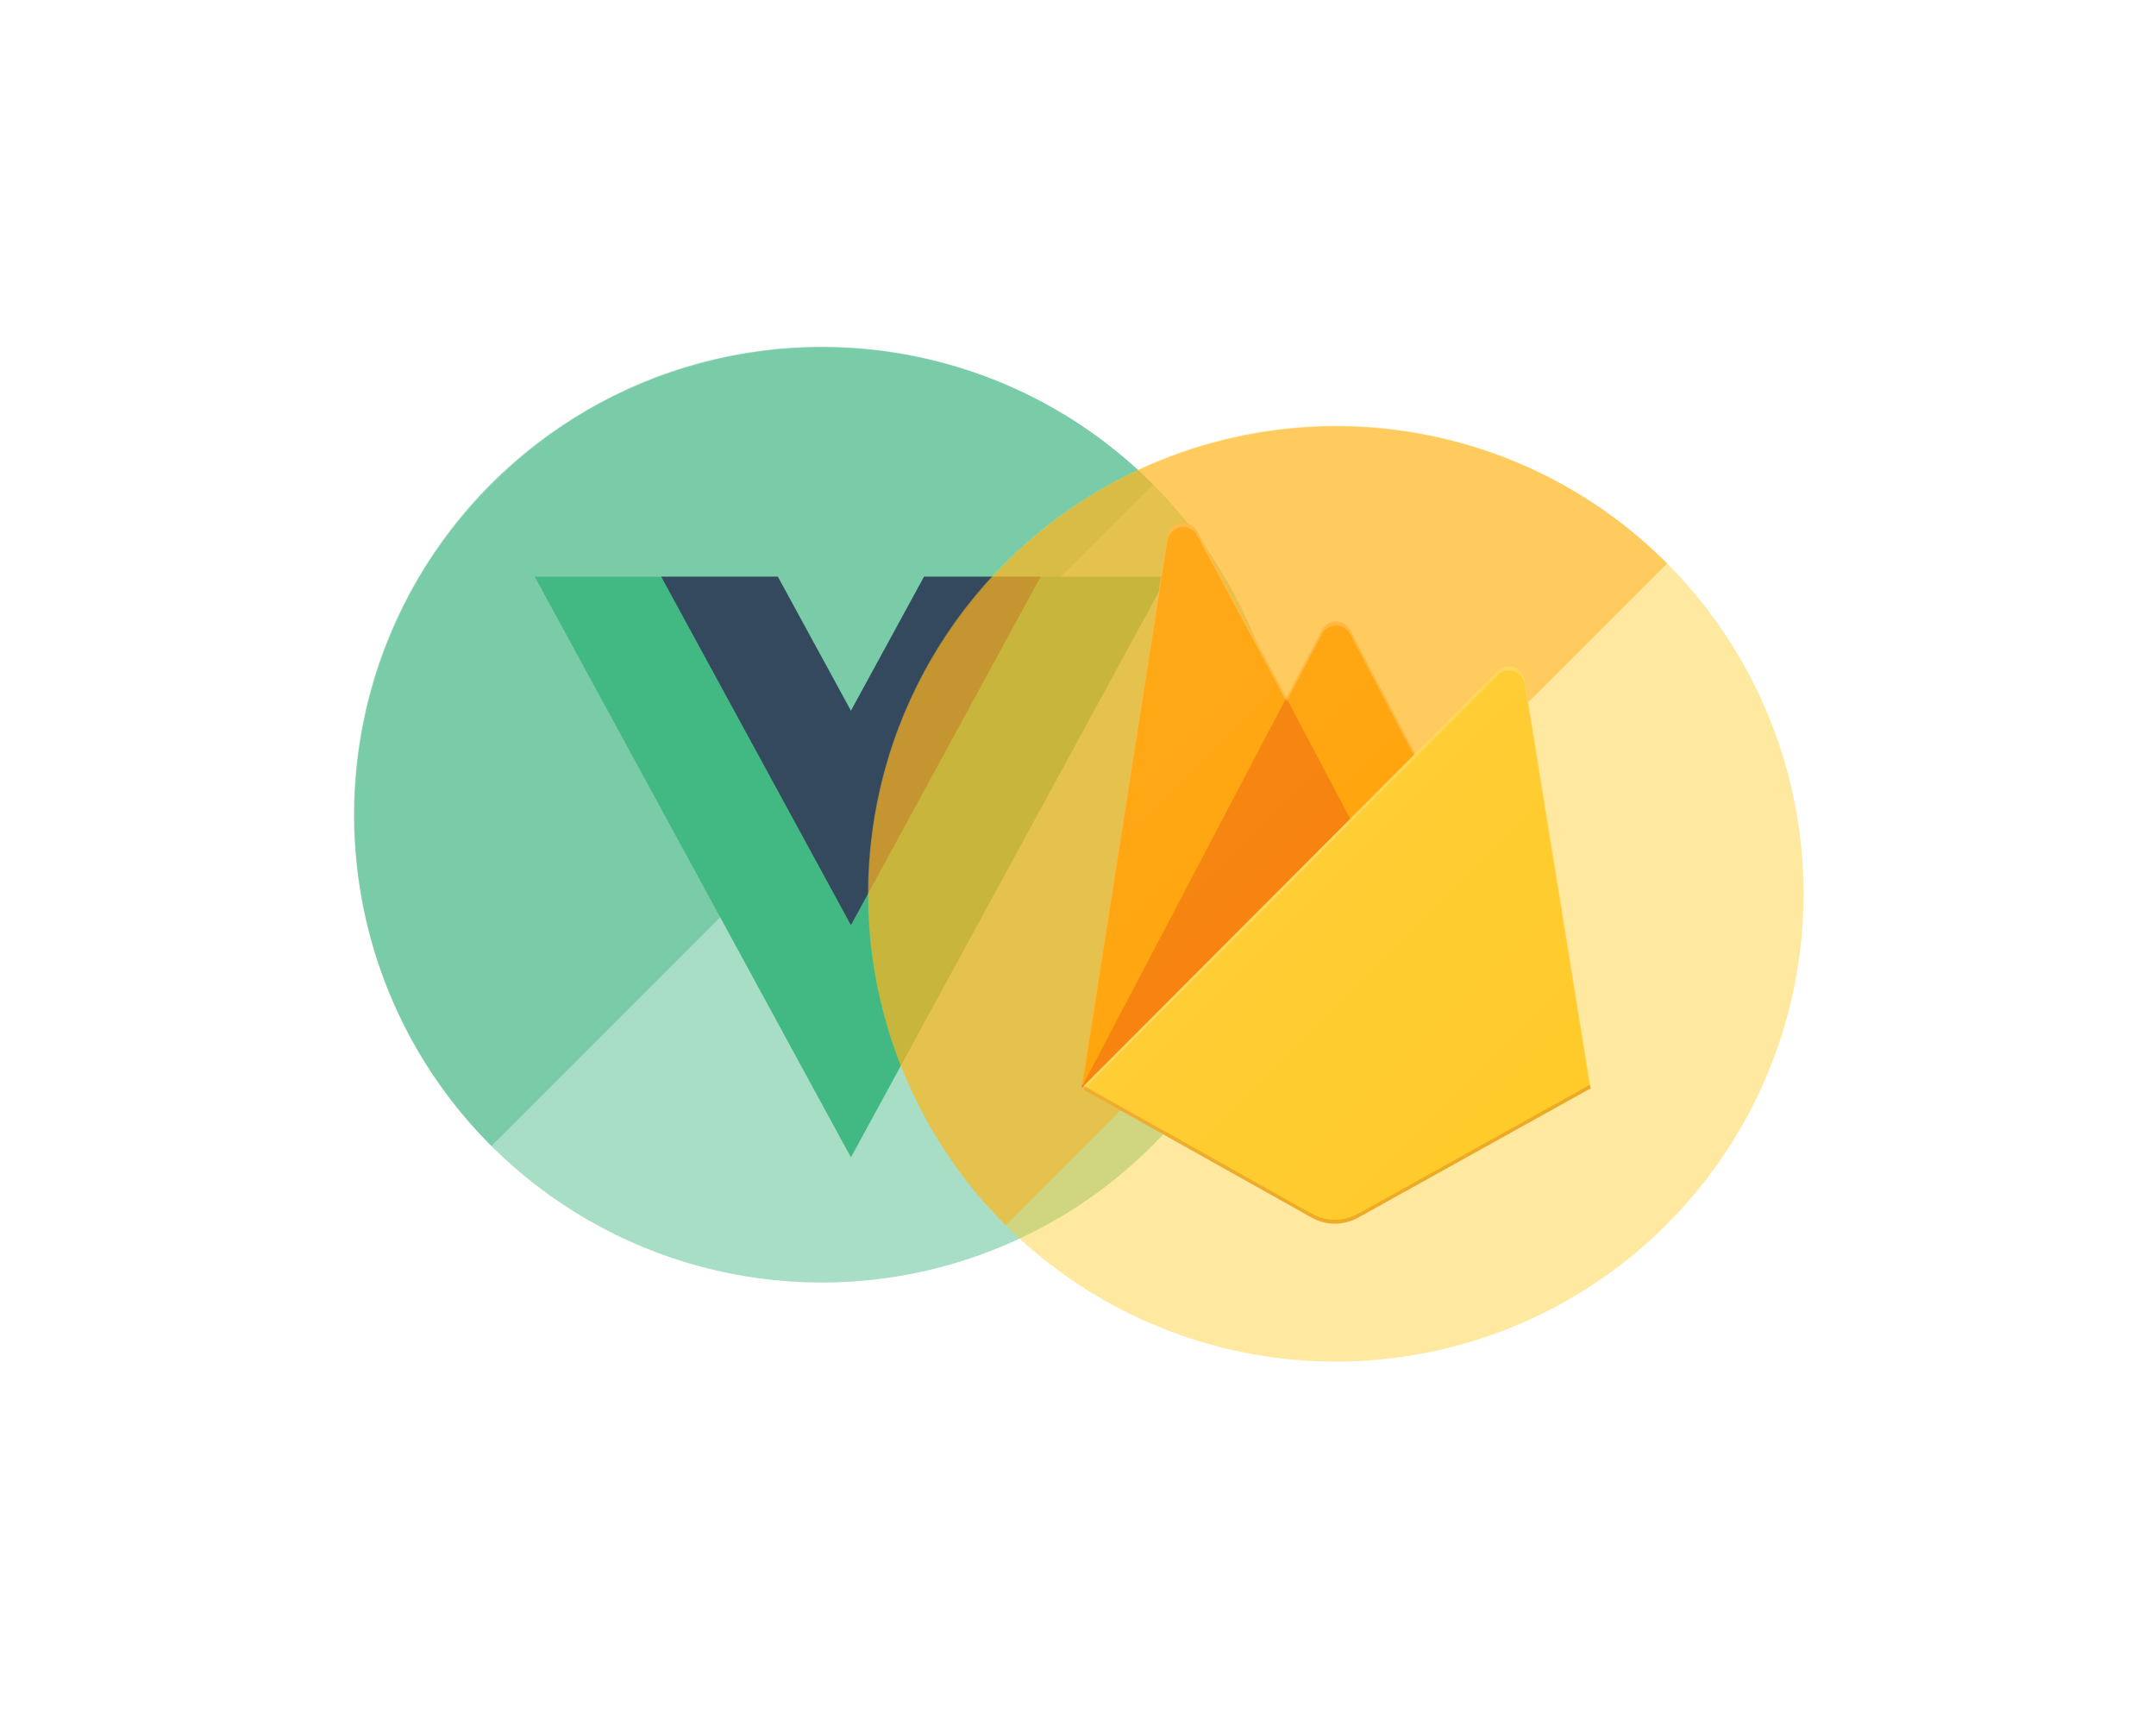
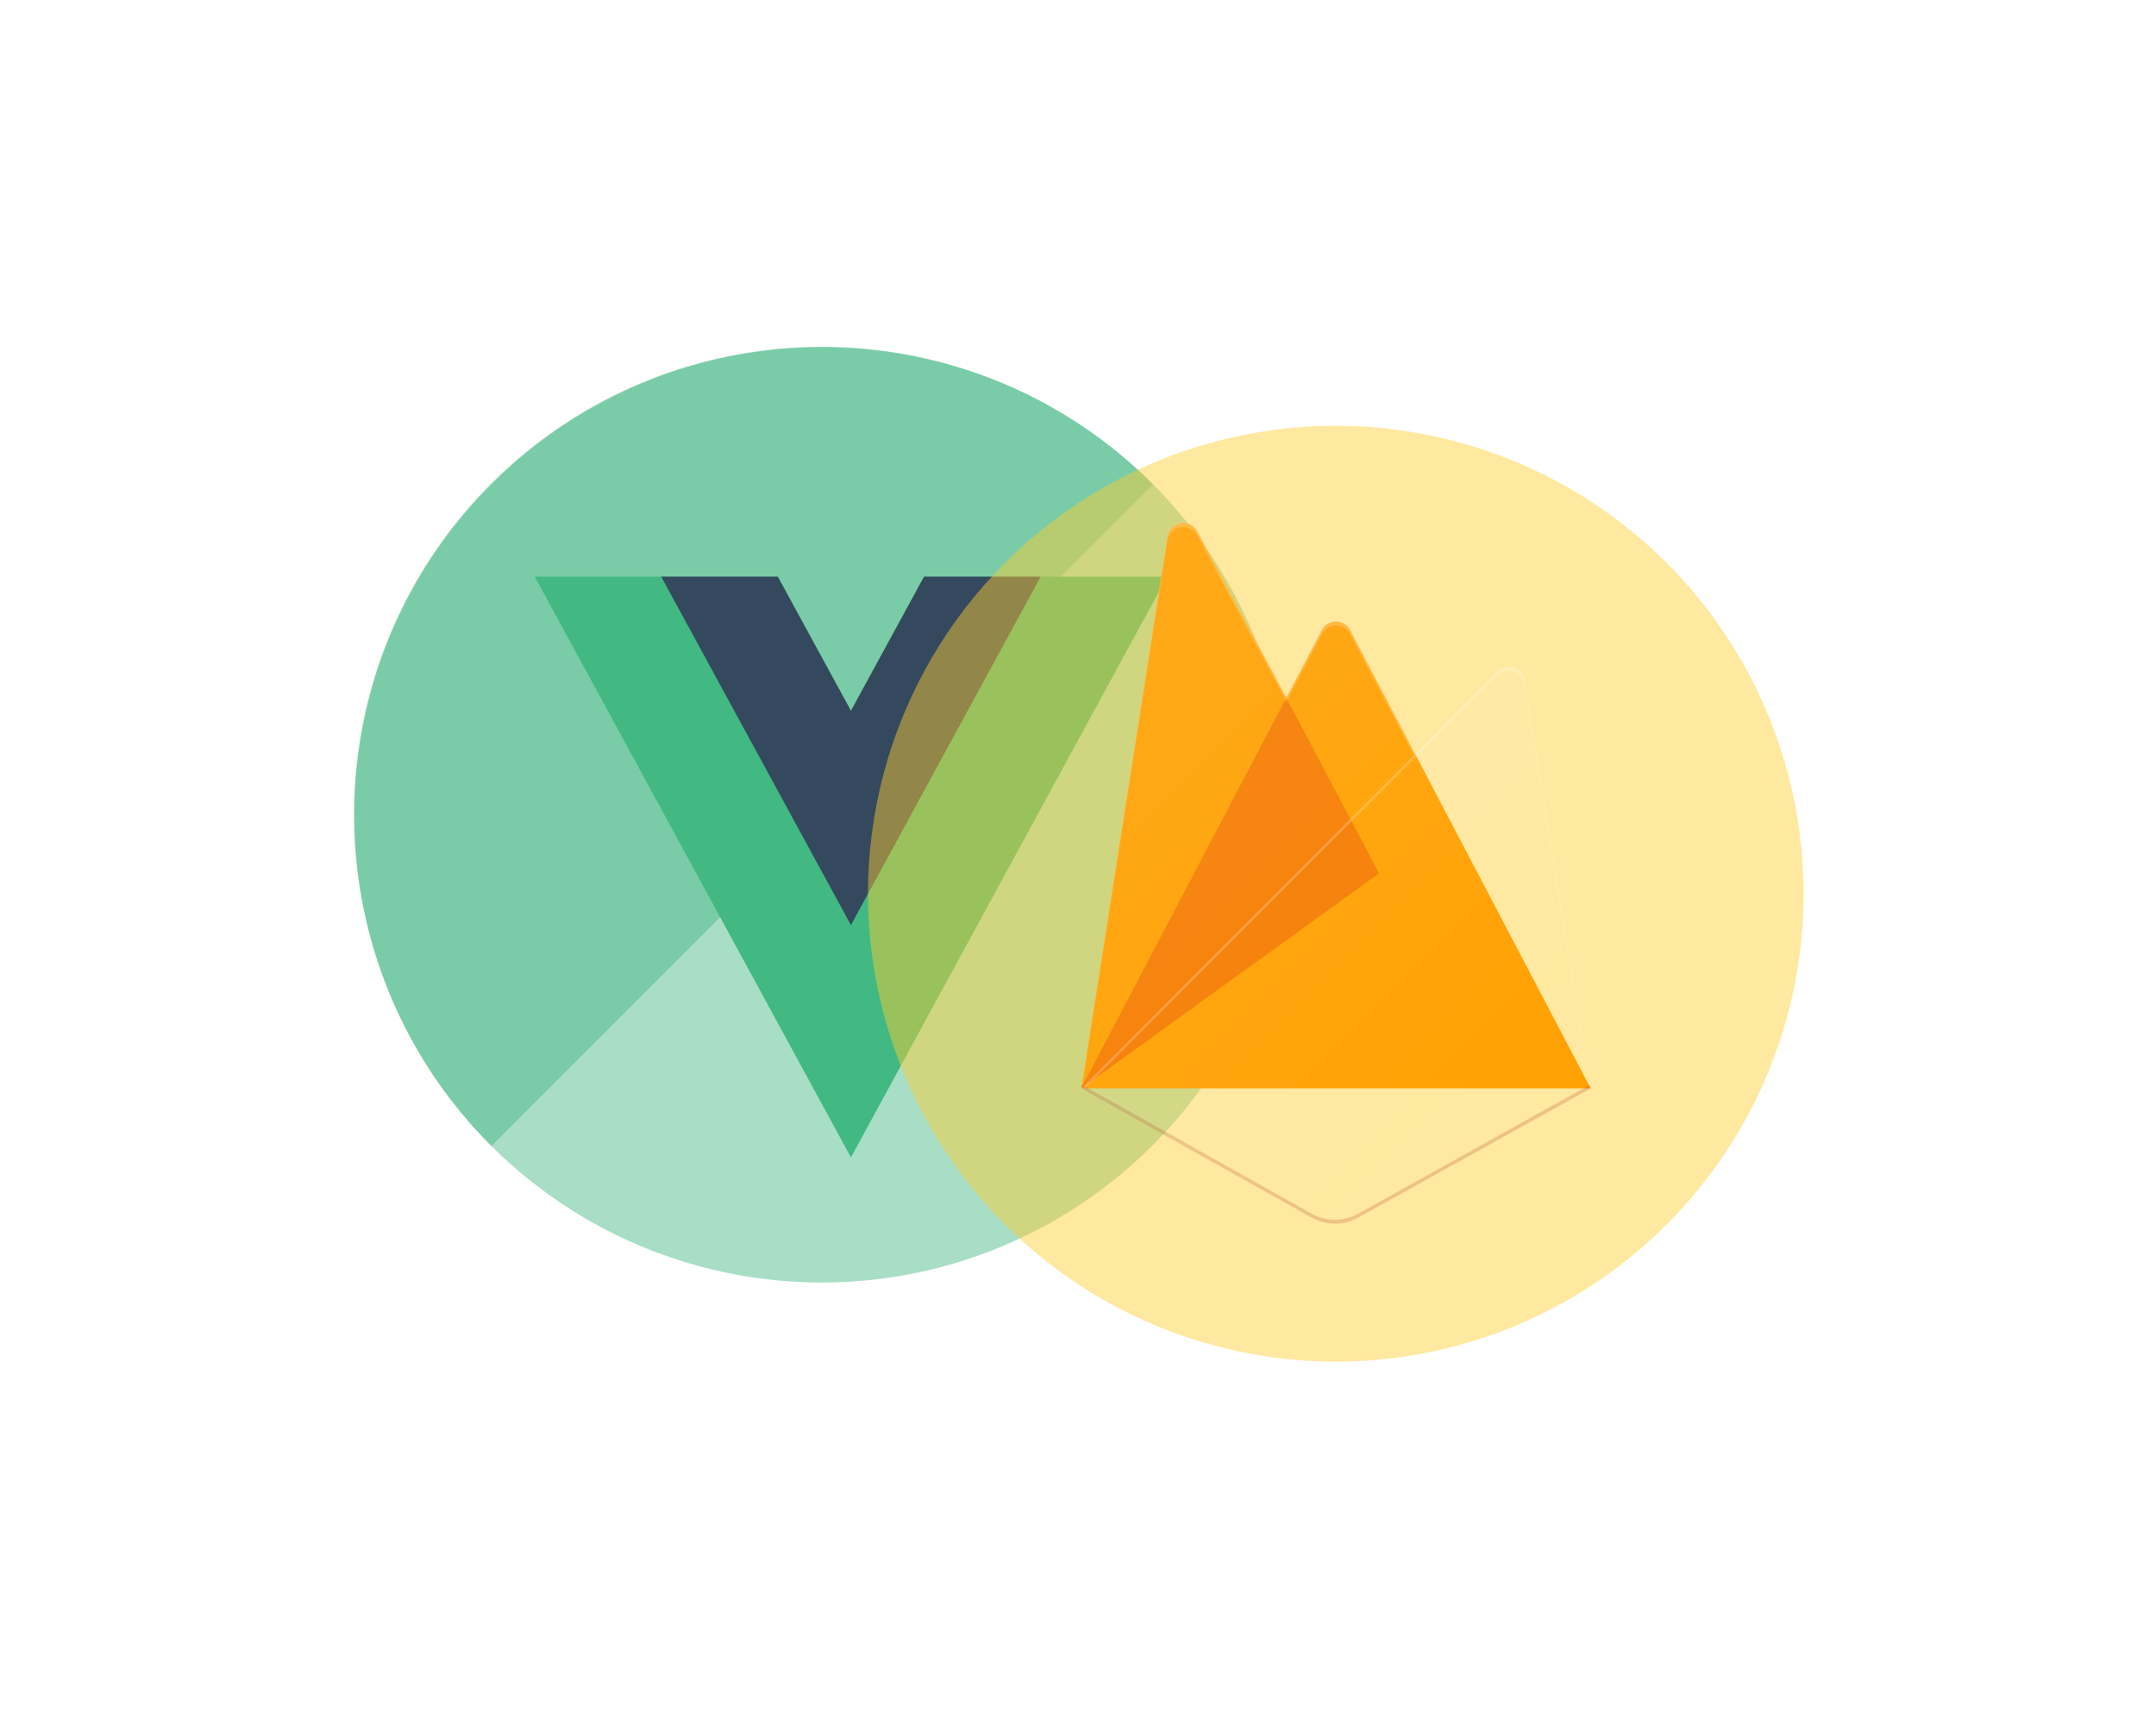
<svg xmlns="http://www.w3.org/2000/svg" width="1155" height="918" viewBox="0 0 1155 918" fill="none">
  <g filter="url(#filter0_f_74_252)">
    <circle cx="440.193" cy="436.312" r="250.604" transform="rotate(-45 440.193 436.312)" fill="#42B883" fill-opacity="0.46" />
    <path fill-rule="evenodd" clip-rule="evenodd" d="M617.686 259.395C519.819 161.528 361.145 161.528 263.278 259.395C165.411 357.262 165.411 515.936 263.278 613.803C263.278 613.803 263.278 613.803 263.278 613.803L617.686 259.395Z" fill="#42B883" fill-opacity="0.46" />
  </g>
  <path d="M495.025 308.875L455.858 380.689L416.691 308.875H286.488L455.858 619.881L625.228 308.875H495.025Z" fill="#42B883" />
  <path d="M495.023 308.875L455.856 380.689L416.69 308.875H354.234L455.856 495.478L557.478 308.875H495.023Z" fill="#35495E" />
  <g filter="url(#filter1_f_74_252)">
    <circle cx="715.592" cy="478.66" r="250.604" transform="rotate(-45 715.592 478.66)" fill="#FFCC2E" fill-opacity="0.46" />
-     <path fill-rule="evenodd" clip-rule="evenodd" d="M893.085 301.743C795.218 203.876 636.544 203.876 538.677 301.743C440.81 399.61 440.81 558.284 538.677 656.151C538.677 656.151 538.677 656.151 538.677 656.151L893.085 301.743Z" fill="#FFA815" fill-opacity="0.46" />
  </g>
  <path d="M579.217 582.899L625.4 287.357C625.675 285.59 626.499 283.954 627.755 282.68C629.011 281.407 630.636 280.561 632.399 280.261C634.163 279.962 635.976 280.225 637.582 281.012C639.188 281.799 640.505 283.072 641.349 284.649L689.11 373.732L708.15 337.485C708.874 336.11 709.959 334.958 711.289 334.155C712.62 333.352 714.144 332.927 715.698 332.927C717.252 332.927 718.776 333.352 720.107 334.155C721.437 334.958 722.522 336.11 723.246 337.485L852.137 582.899H579.217Z" fill="#FFA000" />
-   <path d="M738.768 467.782L689.088 373.71L579.217 582.899L738.768 467.782V467.782Z" fill="#F57C00" />
-   <path d="M852.137 582.899L816.764 364.009C816.501 362.467 815.82 361.027 814.795 359.846C813.769 358.665 812.438 357.789 810.948 357.313C809.458 356.838 807.865 356.781 806.345 357.15C804.825 357.519 803.435 358.298 802.329 359.404L579.217 582.899L702.67 652.131C706.483 654.26 710.777 655.378 715.144 655.378C719.51 655.378 723.804 654.26 727.617 652.131L852.137 582.899Z" fill="#FFCA28" />
+   <path d="M738.768 467.782L689.088 373.71L579.217 582.899L738.768 467.782V467.782" fill="#F57C00" />
  <path d="M816.764 364.009C816.502 362.467 815.821 361.027 814.795 359.846C813.769 358.665 812.439 357.789 810.948 357.313C809.458 356.838 807.866 356.781 806.346 357.15C804.826 357.519 803.436 358.298 802.329 359.404L758.065 403.796L723.225 337.463C722.502 336.088 721.416 334.937 720.086 334.133C718.756 333.33 717.231 332.906 715.677 332.906C714.123 332.906 712.599 333.33 711.269 334.133C709.938 334.937 708.853 336.088 708.129 337.463L689.089 373.711L641.328 284.649C640.483 283.071 639.164 281.799 637.556 281.013C635.949 280.227 634.134 279.966 632.37 280.268C630.606 280.57 628.982 281.419 627.727 282.695C626.473 283.971 625.651 285.61 625.379 287.378L579.217 582.899H579.047L579.196 583.07L580.411 583.667L757.959 405.928L802.265 361.578C803.372 360.467 804.763 359.682 806.286 359.31C807.809 358.938 809.405 358.993 810.899 359.469C812.393 359.945 813.727 360.823 814.754 362.008C815.782 363.193 816.462 364.638 816.722 366.184L851.796 583.113L852.137 582.899L816.764 364.009ZM579.623 582.494L625.401 289.489C625.673 287.72 626.494 286.082 627.749 284.806C629.003 283.53 630.628 282.681 632.392 282.379C634.156 282.077 635.97 282.338 637.578 283.124C639.185 283.91 640.505 285.182 641.349 286.76L689.11 375.843L708.151 339.596C708.874 338.22 709.96 337.069 711.29 336.266C712.62 335.462 714.145 335.038 715.699 335.038C717.253 335.038 718.777 335.462 720.107 336.266C721.438 337.069 722.523 338.22 723.247 339.596L757.362 404.478L579.623 582.494Z" fill="white" fill-opacity="0.2" />
  <path opacity="0.2" d="M727.617 650.042C723.804 652.171 719.51 653.289 715.144 653.289C710.777 653.289 706.483 652.171 702.67 650.042L579.515 580.96L579.217 582.9L702.67 652.111C706.483 654.239 710.777 655.357 715.144 655.357C719.51 655.357 723.804 654.239 727.617 652.111L852.137 582.9L851.817 580.938L727.617 650.042Z" fill="#A52714" />
  <path d="M816.764 364.009C816.501 362.467 815.82 361.027 814.795 359.846C813.769 358.665 812.438 357.789 810.948 357.313C809.458 356.838 807.865 356.781 806.345 357.15C804.825 357.519 803.435 358.298 802.329 359.404L758.065 403.796L723.225 337.463C722.501 336.088 721.416 334.937 720.085 334.133C718.755 333.33 717.231 332.906 715.677 332.906C714.123 332.906 712.598 333.33 711.268 334.133C709.938 334.937 708.852 336.088 708.129 337.463L689.088 373.711L641.327 284.649C640.483 283.071 639.163 281.799 637.556 281.013C635.948 280.227 634.134 279.966 632.37 280.268C630.606 280.57 628.981 281.419 627.727 282.695C626.472 283.971 625.651 285.61 625.379 287.378L579.217 582.899L702.67 652.11C706.483 654.239 710.777 655.356 715.144 655.356C719.51 655.356 723.804 654.239 727.617 652.11L852.137 582.899L816.764 364.009Z" fill="url(#paint0_linear_74_252)" />
  <defs>
    <filter id="filter0_f_74_252" x="0.952" y="-2.928" width="878.48" height="878.48" filterUnits="userSpaceOnUse" color-interpolation-filters="sRGB">
      <feFlood flood-opacity="0" result="BackgroundImageFix" />
      <feBlend mode="normal" in="SourceGraphic" in2="BackgroundImageFix" result="shape" />
      <feGaussianBlur stdDeviation="94.318" result="effect1_foregroundBlur_74_252" />
    </filter>
    <filter id="filter1_f_74_252" x="276.351" y="39.42" width="878.48" height="878.48" filterUnits="userSpaceOnUse" color-interpolation-filters="sRGB">
      <feFlood flood-opacity="0" result="BackgroundImageFix" />
      <feBlend mode="normal" in="SourceGraphic" in2="BackgroundImageFix" result="shape" />
      <feGaussianBlur stdDeviation="94.318" result="effect1_foregroundBlur_74_252" />
    </filter>
    <linearGradient id="paint0_linear_74_252" x1="568.957" y1="348.958" x2="854.002" y2="634.003" gradientUnits="userSpaceOnUse">
      <stop stop-color="white" stop-opacity="0.1" />
      <stop offset="1" stop-color="white" stop-opacity="0" />
    </linearGradient>
  </defs>
</svg>